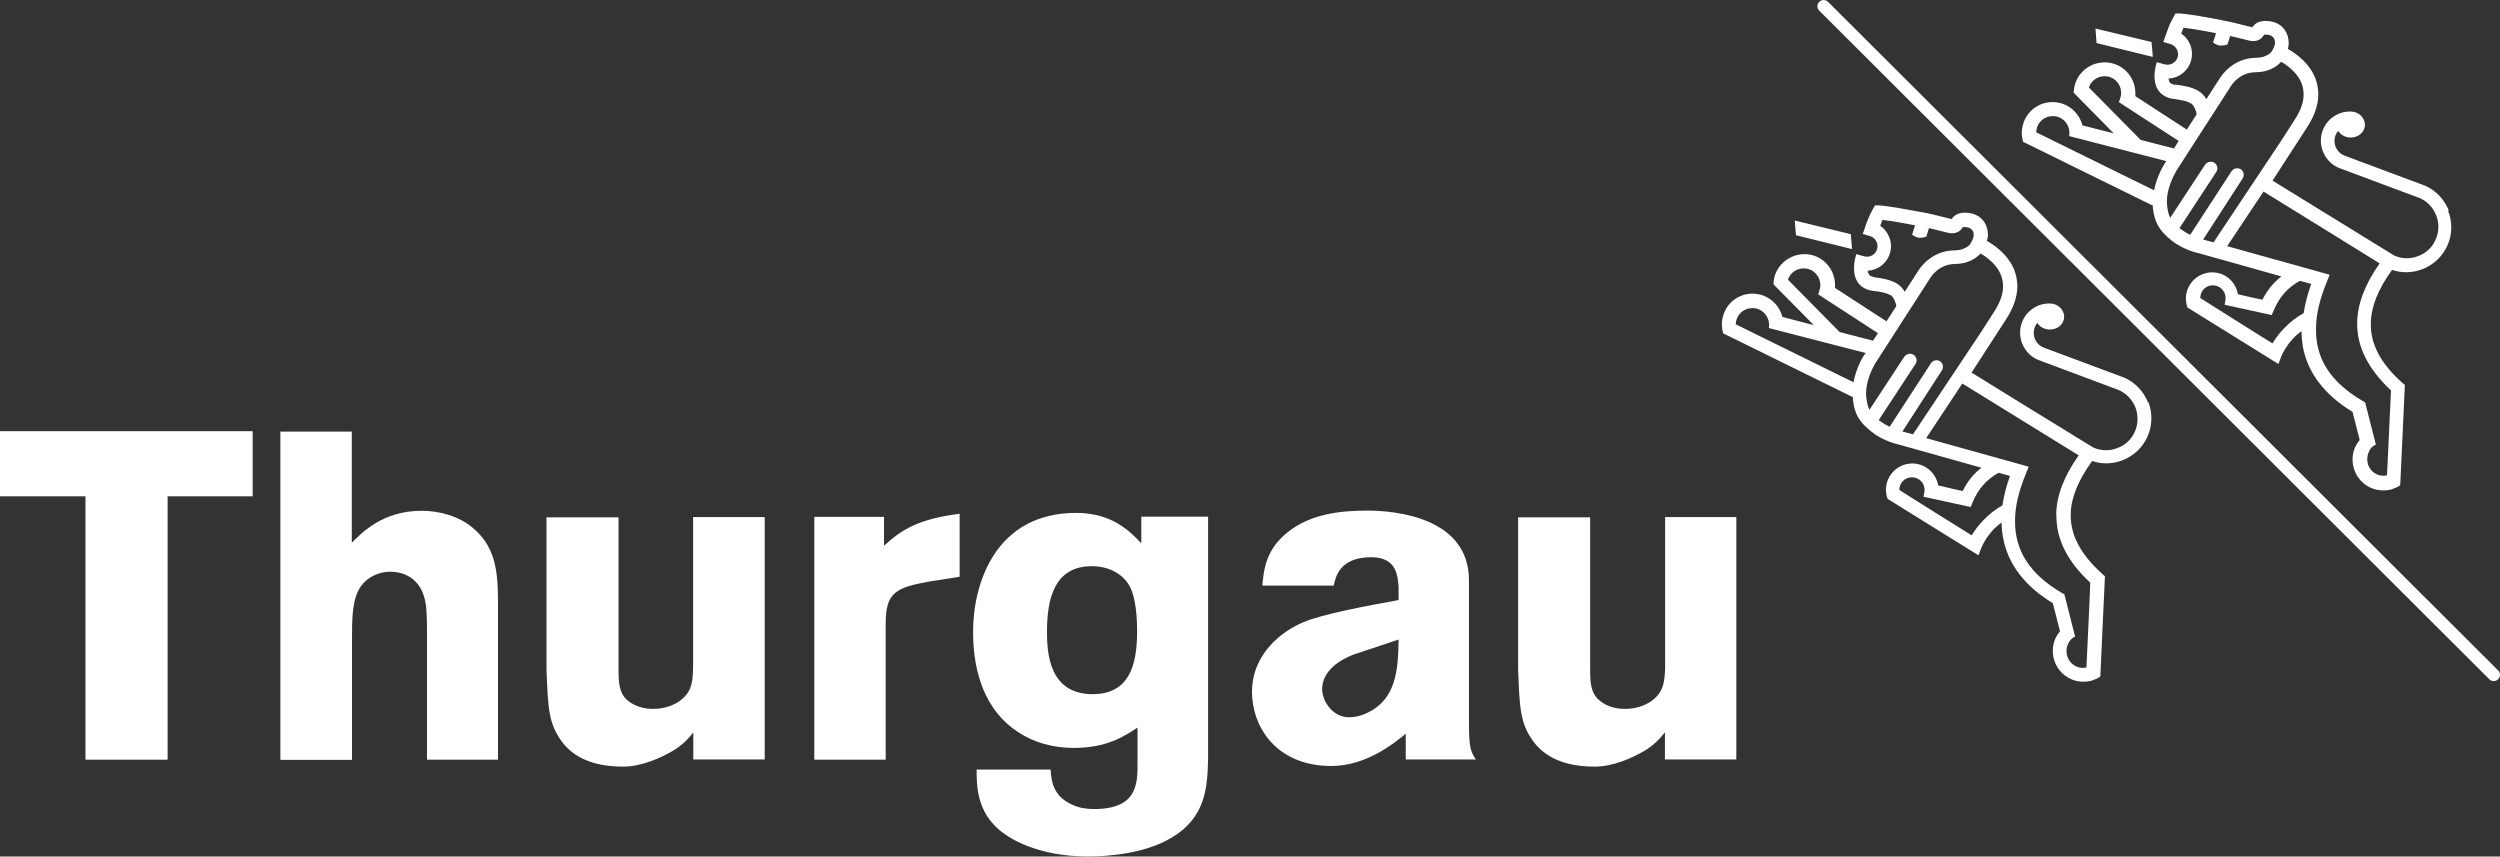
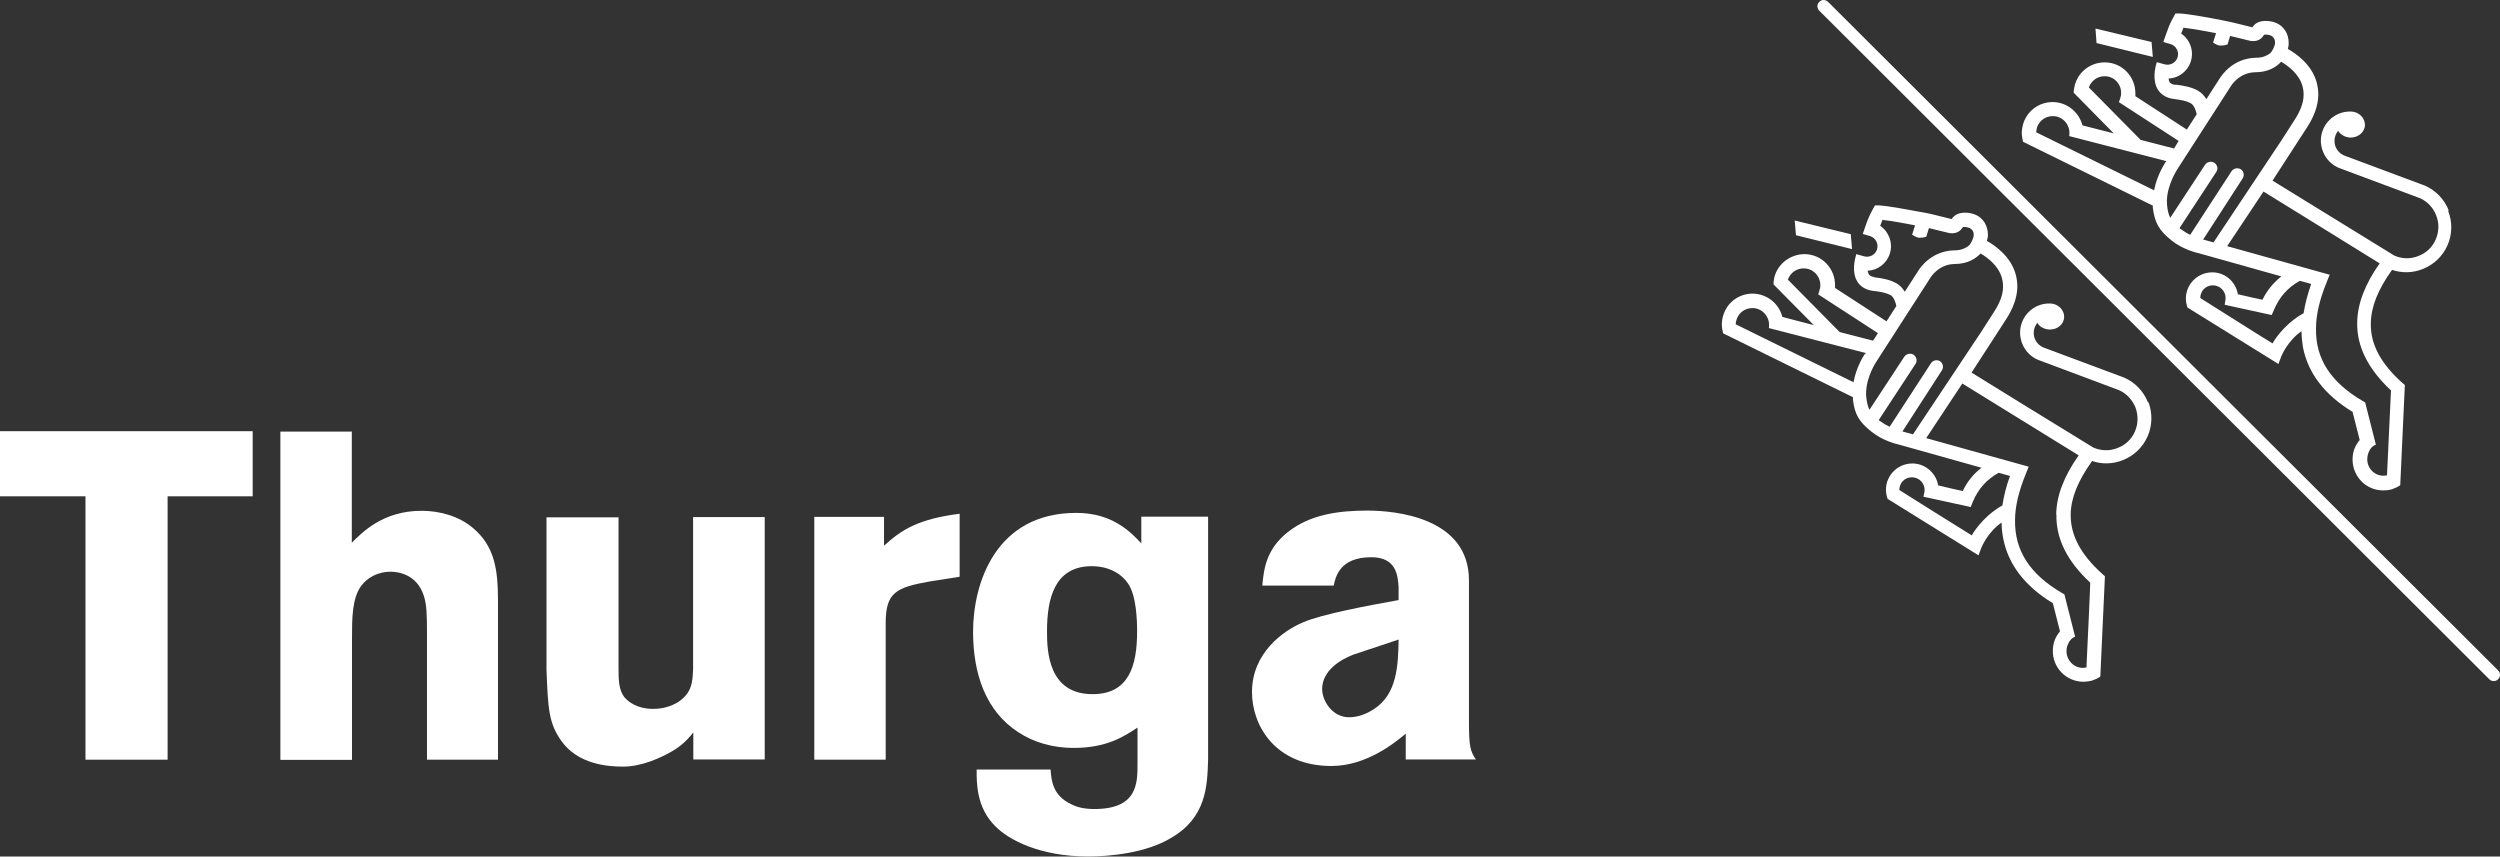
<svg xmlns="http://www.w3.org/2000/svg" id="Ebene_1" data-name="Ebene 1" viewBox="0 0 119.03 40.78">
  <rect x="0" y="0" width="119.03" height="40.78" fill="#333333" stroke="none" />
  <defs>
    <style>
      .cls-1 {
        fill: #fff;
      }
    </style>
  </defs>
  <path class="cls-1" d="M86.62.09c-.12.11-.12.3,0,.42l31.9,31.83c.12.12.3.12.42,0,.12-.12.12-.31,0-.42L87.04.09c-.12-.12-.31-.12-.42,0Z" />
  <path class="cls-1" d="M88.18,11.86l-.06-.71-2.67-.65.06.7,2.67.66ZM102.27,19.16c-.21-.53-.61-.95-1.13-1.18h0s-3.78-1.41-3.78-1.41h0c-.32-.1-.54-.4-.53-.73,0-.18.07-.34.17-.47.11.19.33.31.58.32.38.01.69-.25.7-.6,0-.34-.29-.63-.66-.64,0,0,0,0-.02,0h0c-.77-.02-1.41.6-1.42,1.37,0,.57.33,1.09.85,1.31h0s3.87,1.45,3.87,1.45c.35.16.62.45.77.81.14.37.14.78-.02,1.15-.16.37-.45.65-.83.79-.37.15-.78.14-1.15-.02h0c-1.14-.69-5.35-3.29-5.8-3.57.3-.46,1.62-2.5,1.62-2.5.36-.55.55-1.07.56-1.58,0-.22-.03-.43-.09-.64-.25-.83-.97-1.33-1.36-1.55.03-.11.05-.2.05-.26,0-.25-.05-.44-.17-.63-.22-.34-.57-.43-.82-.45-.43-.03-.61.12-.74.3h0c-.67-.17-1.13-.28-1.37-.32l-.12-.02c-.53-.1-1.5-.28-1.96-.31h-.2s-.23.4-.31.61c-.06.13-.09.23-.18.49-.04.12-.08.23-.09.26l.35.1h0c.27.09.41.37.33.63-.08.27-.37.41-.63.33h0s-.36-.1-.36-.1c-.07.25-.23.87.06,1.32.11.17.33.38.74.43.37.04.62.09.83.2.15.08.24.33.28.52-.16.24-.32.49-.47.73l-2.45-1.59s0-.08,0-.12c.01-.81-.63-1.48-1.44-1.49-.63,0-1.19.38-1.41.97-.05.15-.08.31-.08.47h0,0s1.92,1.94,1.92,1.94c-.58-.15-1.12-.29-1.5-.39-.15-.62-.71-1.09-1.39-1.11-.63-.01-1.2.38-1.4.97-.06.15-.08.31-.09.47,0,.15.03.34.06.45h0,0s6.18,3.04,6.18,3.04c0,.03,0,.07,0,.1.08.71.29,1.07.88,1.54.54.44,1.22.6,1.32.62.01,0,2.33.65,3.92,1.1-.38.3-.67.65-.89,1.11-.21-.04-.75-.17-1.17-.27-.06-.36-.28-.68-.6-.87-.59-.35-1.36-.15-1.71.44-.2.33-.23.73-.09,1.09h.02s4.3,2.67,4.3,2.67l.14-.37s.29-.73.96-1.19c0,.26.03.52.08.77.24,1.23,1.03,2.26,2.36,3.07.04.15.22.88.34,1.34-.11.13-.2.28-.26.44-.05.15-.08.31-.08.47-.02.81.63,1.48,1.44,1.49.14,0,.28-.02.41-.05.09-.03.32-.12.41-.2h0s0,0,0,0l.22-4.77-.12-.11c-1.02-.91-1.52-1.84-1.51-2.82v-.02c.01-.78.35-1.61,1.02-2.54.47.16.98.15,1.46-.04.53-.21.95-.61,1.18-1.13.23-.52.24-1.11.04-1.64ZM89.24,13.19c-.17-.02-.23-.08-.26-.13-.03-.05-.05-.11-.06-.17.48-.02.91-.34,1.06-.82.16-.51-.05-1.04-.46-1.32.04-.11.08-.21.11-.28.44.05,1.11.17,1.55.26l-.14.44s.17.14.35.15c.25,0,.33-.06.33-.06l.12-.4c.21.05.5.12.9.22l.09.02c.38.05.54-.16.61-.26,0-.01.02-.03.02-.03.01,0,.05-.01.13,0,.22.02.29.12.32.16.04.05.07.11.06.25,0,.1-.13.41-.25.49h0c-.13.1-.34.21-.67.21-1.1.02-1.64.85-1.71.96,0,0-.28.43-.65,1.01-.1-.16-.22-.31-.41-.41-.3-.16-.62-.23-1.06-.28ZM85.13,13.32s0-.01,0-.02c.12-.32.42-.53.76-.52.44,0,.78.37.78.8,0,.06,0,.13-.03.19h0c-.03.11-.04.19-.08.24h0s0,0,0,0c0,0,2.39,1.55,2.85,1.85-.1.16-.14.23-.23.36-.15-.04-.81-.21-1.59-.41l-2.46-2.49ZM88.8,16.84c-.05.06-.42.63-.55,1.36l-5.61-2.76c0-.08.02-.17.05-.25.11-.32.42-.53.76-.52.43,0,.78.37.78.8,0,.04,0,.09-.01.13v.02s4.62,1.19,4.62,1.19c-.01.02-.02.03-.02.03ZM90.58,20.54l1.88-2.91c.09-.14.05-.34-.09-.43-.14-.09-.34-.05-.43.09l-1.97,3.03c-.15-.07-.32-.17-.47-.28-.02-.01-.03-.03-.05-.04l1.75-2.67c.1-.15.05-.34-.09-.44-.14-.09-.34-.05-.44.09l-1.66,2.53c-.08-.15-.12-.33-.15-.58-.01-.08-.02-.17-.01-.25.02-.77.49-1.47.5-1.48h0s2.57-3.99,2.57-3.99h0s.38-.63,1.14-.64c.65,0,1.03-.28,1.24-.5.31.18.84.56,1.01,1.15.04.14.06.28.06.43,0,.38-.16.79-.45,1.23,0,0-.26.41-.59.92l-3.25,4.88-.51-.14ZM95.35,24.06c-.7.37-1.26,1.05-1.47,1.43-.45-.27-2.75-1.72-3.45-2.16,0-.11.03-.21.08-.31.17-.29.54-.38.83-.21.2.12.32.35.29.59h0l-.05.25,2.25.49.1-.25c.26-.61.64-1.05,1.23-1.38.26.07.45.13.54.15-.18.49-.29.95-.36,1.39ZM97.91,24.51c-.02,1.15.52,2.22,1.61,3.23,0,.23-.13,2.99-.18,4.04-.05,0-.11.02-.17.02-.44,0-.78-.37-.78-.8,0-.08.01-.17.04-.25.07-.2.17-.35.37-.44h0l-.51-2.01-.12-.07c-1.52-.89-2.25-2.01-2.23-3.46,0-.66.18-1.39.51-2.2l.14-.35-4.88-1.36,1.72-2.6c1.37.85,5.09,3.14,5.54,3.42-.7.99-1.06,1.93-1.07,2.82Z" />
  <path class="cls-1" d="M102.5,2.71l-.06-.71-2.67-.64.05.69,2.68.66ZM116.59,10.02c-.21-.53-.61-.95-1.13-1.18h0s-3.78-1.41-3.78-1.41h0c-.32-.1-.54-.4-.53-.73,0-.18.07-.34.17-.47.12.18.33.31.58.32.37.01.69-.25.7-.6,0-.34-.29-.63-.66-.64,0,0,0,0-.02,0h0c-.77-.02-1.41.6-1.42,1.37,0,.57.33,1.09.85,1.31h0s3.88,1.45,3.88,1.45c.35.16.62.45.76.81.15.37.14.78-.02,1.15-.16.37-.45.65-.83.79-.37.15-.78.14-1.14-.02h0c-1.14-.7-5.35-3.29-5.8-3.57.3-.46,1.62-2.5,1.62-2.5.36-.54.55-1.07.56-1.58,0-.22-.03-.43-.09-.64-.25-.83-.97-1.33-1.36-1.55.03-.11.04-.2.04-.25,0-.25-.05-.45-.17-.63-.22-.34-.57-.43-.82-.45-.43-.03-.62.12-.74.3h0c-.67-.17-1.13-.28-1.37-.32l-.13-.03c-.52-.1-1.5-.28-1.96-.31h-.2s-.23.4-.31.61c-.05.13-.09.24-.18.49-.04.12-.08.23-.09.26l.35.1h0c.27.09.41.37.33.63-.08.26-.37.41-.63.33h0s-.36-.1-.36-.1c-.08.25-.23.87.06,1.32.11.17.33.38.74.43.37.05.61.09.82.21.15.08.24.33.28.52-.16.24-.31.49-.47.73l-2.45-1.59s0-.08,0-.12c.01-.81-.63-1.48-1.44-1.49-.63-.01-1.2.38-1.41.97-.05.15-.08.31-.09.47h0,0s1.91,1.94,1.91,1.94c-.58-.15-1.12-.29-1.49-.38-.16-.62-.72-1.1-1.4-1.11-.63-.01-1.19.38-1.4.97-.05.15-.08.31-.09.47,0,.15.03.34.06.45h0s0,0,0,0l6.18,3.04s0,.07,0,.1c.09.71.29,1.07.88,1.55.54.44,1.22.6,1.32.62.01,0,2.33.65,3.92,1.1-.38.3-.67.65-.9,1.11-.21-.04-.75-.16-1.17-.26-.06-.36-.27-.68-.59-.87-.59-.35-1.36-.15-1.71.44-.2.33-.23.73-.09,1.08h.02s4.3,2.67,4.3,2.67l.14-.37s.29-.73.96-1.19c0,.27.03.52.07.77.24,1.23,1.03,2.26,2.36,3.07.04.15.22.88.34,1.34-.11.13-.2.28-.26.44-.05.15-.08.31-.08.47-.01.81.63,1.48,1.44,1.49.14,0,.28-.01.42-.05.09-.03.32-.12.41-.2h0s0,0,0,0l.22-4.77-.12-.1c-1.02-.91-1.52-1.84-1.5-2.82v-.02c.01-.78.34-1.61,1.01-2.54.47.16.98.15,1.46-.04.53-.21.95-.61,1.18-1.13.23-.52.24-1.11.03-1.64ZM103.56,4.04c-.17-.02-.23-.09-.26-.13-.03-.04-.04-.1-.05-.17.48-.02.91-.34,1.06-.82.16-.5-.04-1.04-.46-1.32.04-.11.08-.21.11-.28.43.05,1.11.17,1.55.26l-.14.44s.17.15.35.15c.26,0,.34-.06.34-.06l.12-.4c.21.05.5.12.9.22l.09.02c.38.05.54-.16.61-.27,0-.01.02-.02.03-.03.01,0,.05-.01.13,0,.22.02.29.12.31.15.04.06.07.11.07.25,0,.11-.13.41-.24.49h0c-.13.1-.34.21-.67.21-1.11.02-1.64.86-1.71.96,0,0-.28.43-.65,1.01-.1-.16-.23-.31-.41-.41-.3-.16-.62-.23-1.06-.28ZM99.46,4.17s0-.01,0-.02c.12-.32.42-.53.76-.52.43,0,.78.37.77.8,0,.06,0,.13-.03.19v.02c-.03.1-.05.17-.08.22h0,0s2.39,1.55,2.85,1.85c-.1.16-.14.23-.22.36-.15-.04-.81-.21-1.59-.41l-2.46-2.49ZM103.12,7.7c-.04.06-.42.63-.56,1.36l-5.61-2.76c0-.08.02-.17.04-.25.12-.32.42-.53.76-.52.44,0,.78.37.78.8,0,.04,0,.09-.01.13v.02s4.62,1.19,4.62,1.19c0,.02-.02.03-.02.03ZM104.9,11.4l1.88-2.91c.09-.14.05-.34-.09-.43-.15-.09-.34-.05-.44.09l-1.97,3.03c-.15-.07-.31-.17-.46-.28-.02-.01-.04-.03-.05-.04l1.75-2.67c.1-.14.06-.34-.09-.44-.15-.09-.34-.05-.44.09l-1.66,2.53c-.08-.15-.12-.33-.15-.58,0-.08-.01-.16-.01-.24.02-.77.49-1.47.49-1.48h0s2.57-3.99,2.57-3.99h0s.38-.63,1.15-.64c.65,0,1.03-.28,1.23-.5.31.18.84.56,1.01,1.14.04.14.06.28.06.43,0,.38-.16.79-.45,1.23,0,0-.26.41-.59.92l-3.25,4.88-.51-.14ZM109.67,14.92c-.7.37-1.26,1.05-1.47,1.43-.45-.27-2.74-1.72-3.44-2.16,0-.11.03-.21.08-.31.17-.29.54-.38.83-.21.2.12.32.35.29.59h0l-.04.25,2.24.49.11-.25c.26-.61.64-1.05,1.23-1.38.25.07.45.12.54.15-.17.49-.29.95-.36,1.39ZM112.23,15.36c-.02,1.14.52,2.21,1.61,3.23-.01.23-.14,2.99-.19,4.04-.05.01-.11.02-.17.02-.44,0-.78-.37-.77-.8,0-.09.02-.17.04-.25.07-.2.17-.35.37-.43h0s-.51-2.01-.51-2.01l-.12-.07c-1.52-.89-2.25-2.01-2.22-3.46,0-.66.18-1.39.51-2.2l.14-.35-4.88-1.36,1.73-2.6c1.37.85,5.09,3.14,5.53,3.42-.7.99-1.06,1.93-1.07,2.83Z" />
  <g>
    <path class="cls-1" d="M0,20.53h12.03v3.1h-4.05v12.54h-3.91v-12.54H0v-3.1Z" />
    <path class="cls-1" d="M16.75,20.53v5.31c.49-.49,1.48-1.52,3.32-1.52.84,0,1.77.24,2.45.82,1.02.86,1.19,1.95,1.19,3.45v7.58h-3.38v-6.03c0-.93-.02-1.37-.15-1.77-.33-1.04-1.24-1.15-1.59-1.15-.6,0-1.11.29-1.39.67-.44.6-.44,1.55-.44,2.54v5.75h-3.41v-15.63h3.41Z" />
    <path class="cls-1" d="M33.01,24.62h3.4v11.54h-3.4v-1.29c-.3.39-.62.67-.98.88-.54.32-1.47.75-2.36.75-.75,0-2.15-.11-2.94-1.22-.6-.84-.64-1.52-.71-3.4v-7.25h3.43v7.17c0,.51,0,1.02.26,1.37.2.26.66.58,1.35.58.2,0,.66,0,1.17-.29.73-.44.75-1.02.77-1.64v-7.19Z" />
-     <path class="cls-1" d="M79.27,24.62h3.4v11.54h-3.4v-1.29c-.31.39-.62.67-.98.88-.54.32-1.47.75-2.36.75-.75,0-2.14-.11-2.94-1.22-.6-.84-.64-1.52-.71-3.4v-7.25h3.43v7.17c0,.51,0,1.02.27,1.37.2.26.66.58,1.35.58.2,0,.66,0,1.17-.29.73-.44.75-1.02.78-1.64v-7.19Z" />
    <path class="cls-1" d="M42.07,26c.87-.8,1.67-1.29,3.62-1.54v3l-1.4.22c-1.64.29-2.12.53-2.12,1.99v6.5h-3.4v-11.56h3.32v1.4Z" />
    <path class="cls-1" d="M54.16,34.64c-.66.44-1.48.97-3.05.97-.95,0-1.88-.25-2.63-.75-1.55-1-2.15-2.79-2.15-4.78,0-2.32,1.08-5.66,4.91-5.66,1.73,0,2.59.91,3.1,1.45v-1.27h3.18v11.59c-.04,1.26-.09,2.74-1.77,3.71-1.17.71-2.9.88-3.94.88-2.3,0-3.8-.8-4.42-1.44-.91-.9-.89-2.07-.89-2.7h3.52c.04.51.09,1.24,1,1.66.22.11.55.22,1.08.22,2.06,0,2.06-1.22,2.06-2.17v-1.72ZM49.85,30.06c0,.97.07,2.99,2.17,2.99,1.73,0,2.12-1.35,2.12-2.99,0-.55-.04-1.7-.42-2.26-.27-.42-.88-.88-1.86-.84-1.61.07-2.01,1.46-2.01,3.1Z" />
    <path class="cls-1" d="M60.1,27.9c.07-.8.18-1.75,1.22-2.57,1.06-.84,2.43-1.02,3.78-1.02s4.84.33,4.84,3.32v6.72c0,1.24.07,1.41.33,1.81h-3.34v-1.23c-.5.42-1.86,1.54-3.54,1.54-2.65,0-3.78-1.9-3.78-3.52,0-1.86,1.48-2.92,2.43-3.32.93-.4,3.12-.8,4.55-1.06v-.62c-.04-.53-.09-1.42-1.3-1.42-1.5,0-1.7.93-1.79,1.35h-3.4ZM64.41,31.18c-.57.22-1.46.74-1.46,1.63,0,.55.48,1.34,1.28,1.34.42,0,.82-.15,1.17-.38,1.13-.71,1.17-2.12,1.19-3.32l-2.19.73Z" />
  </g>
</svg>